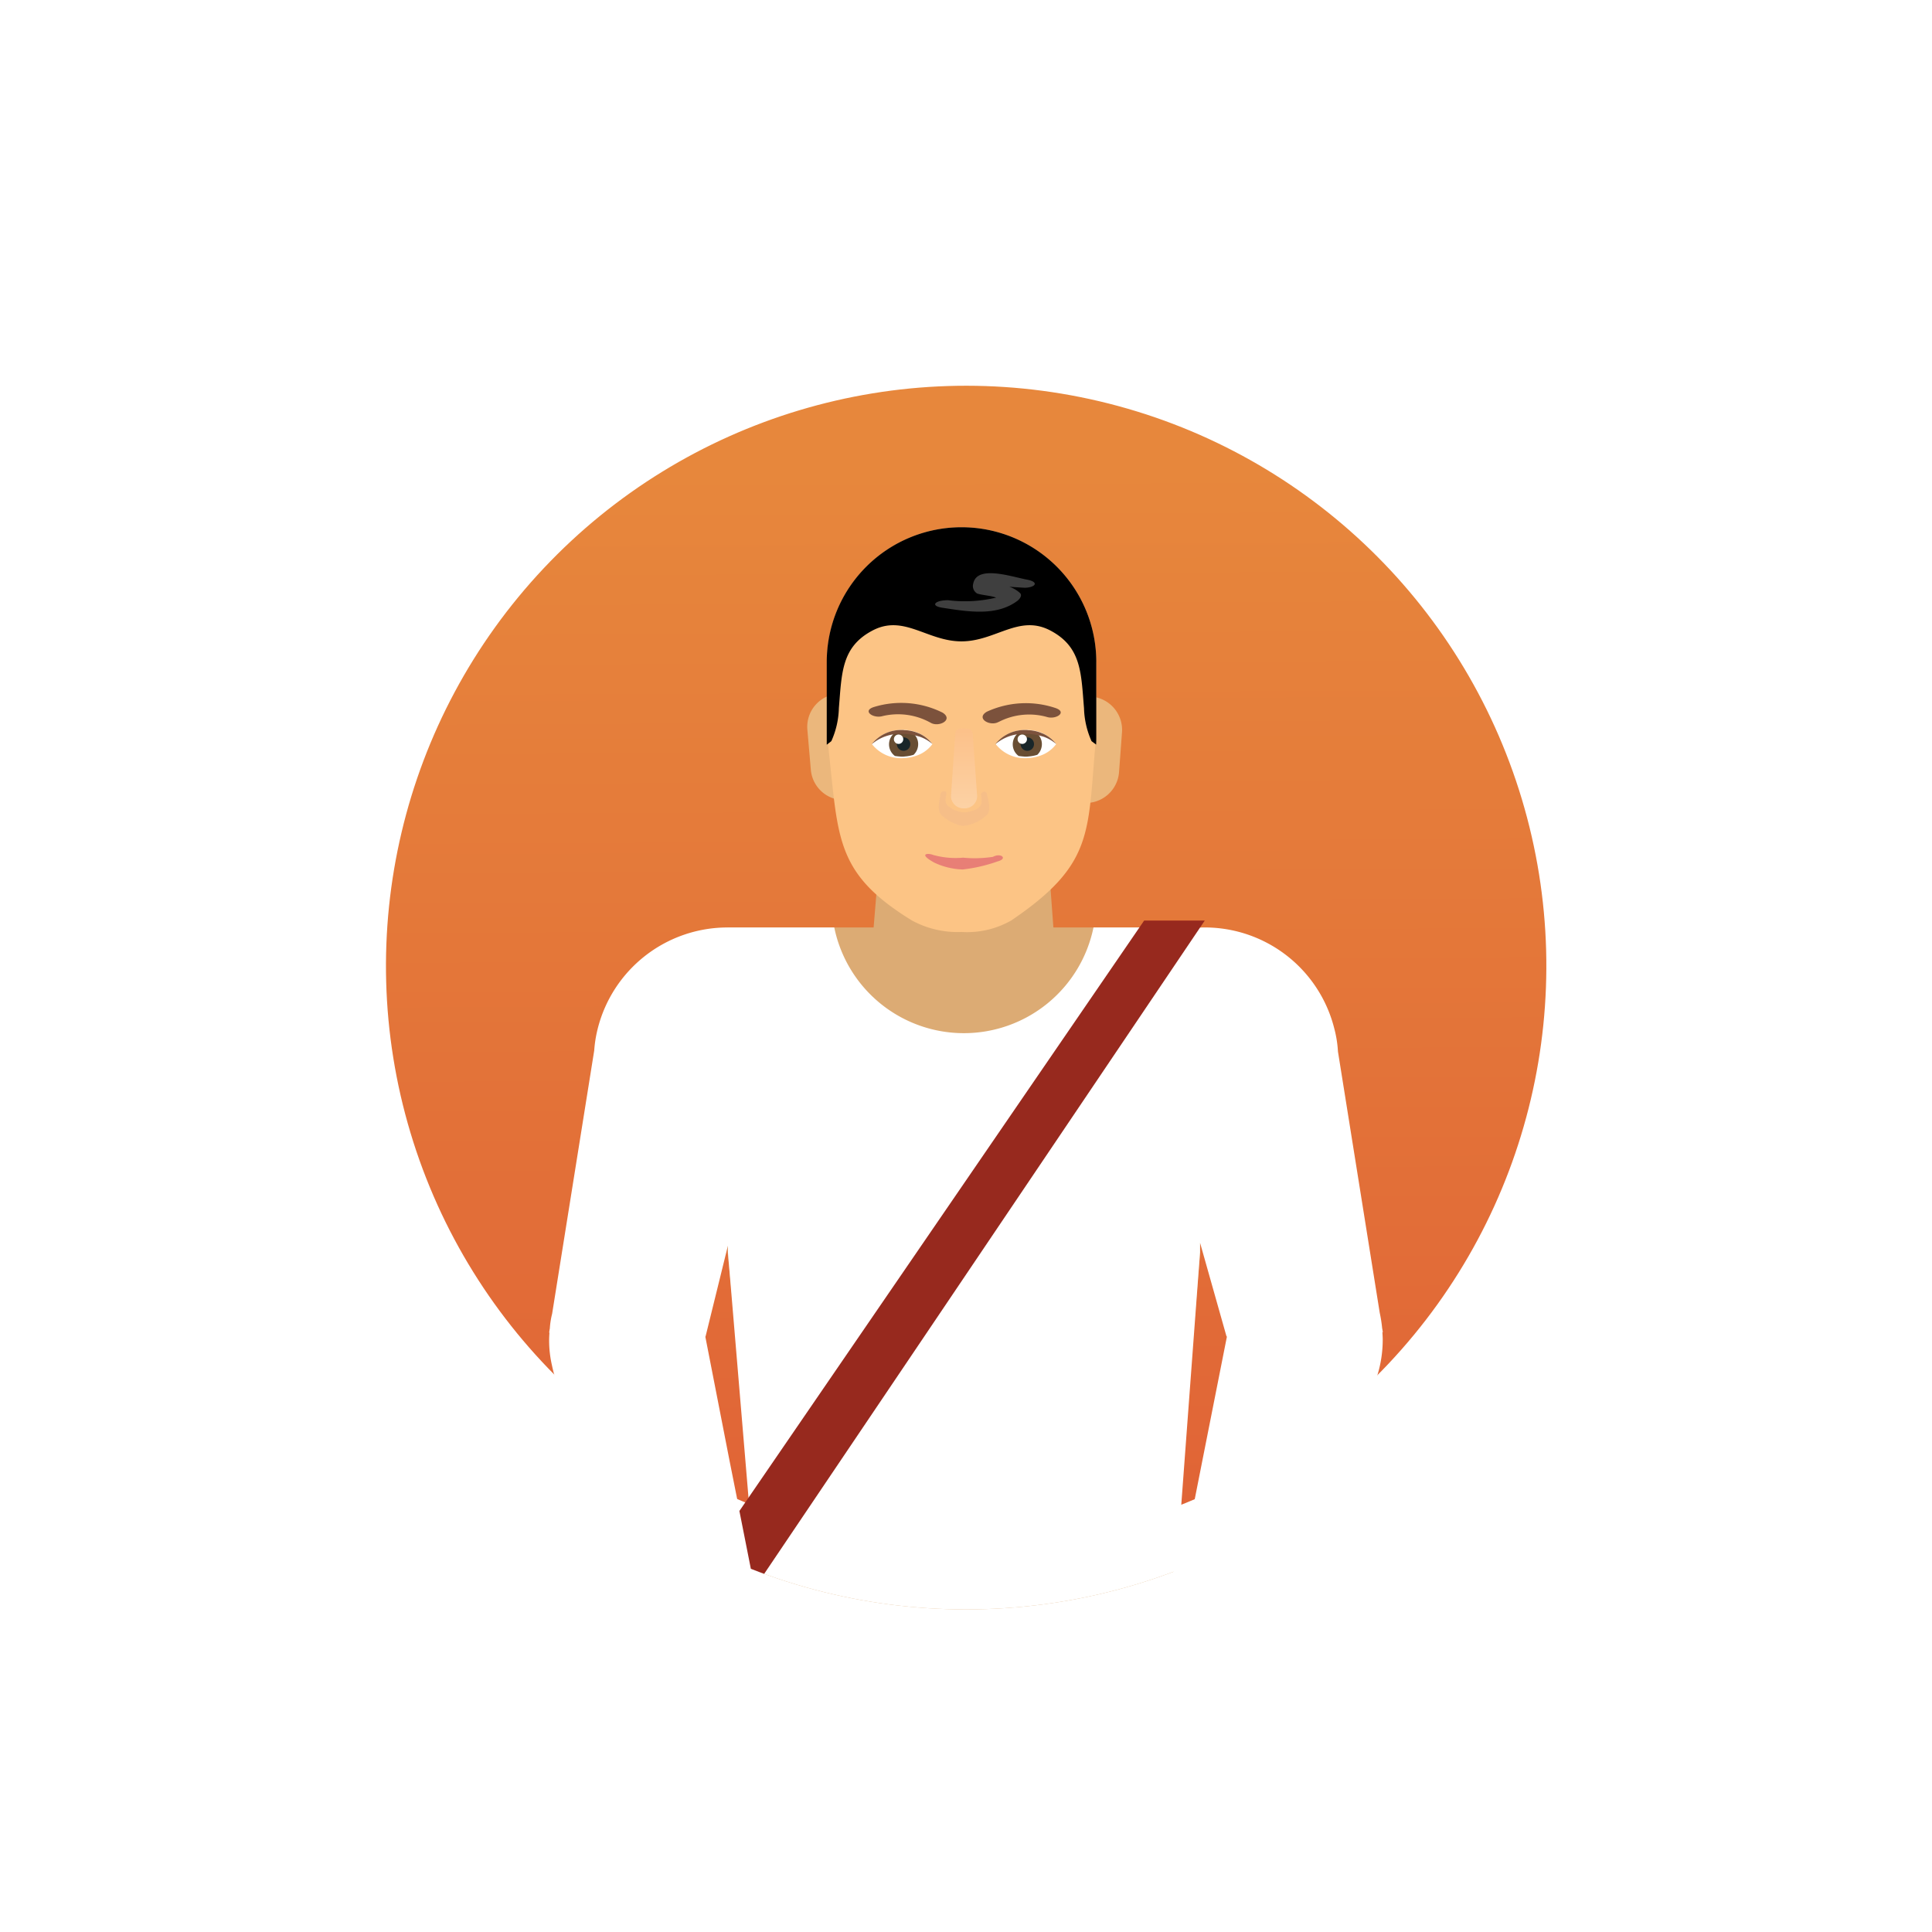
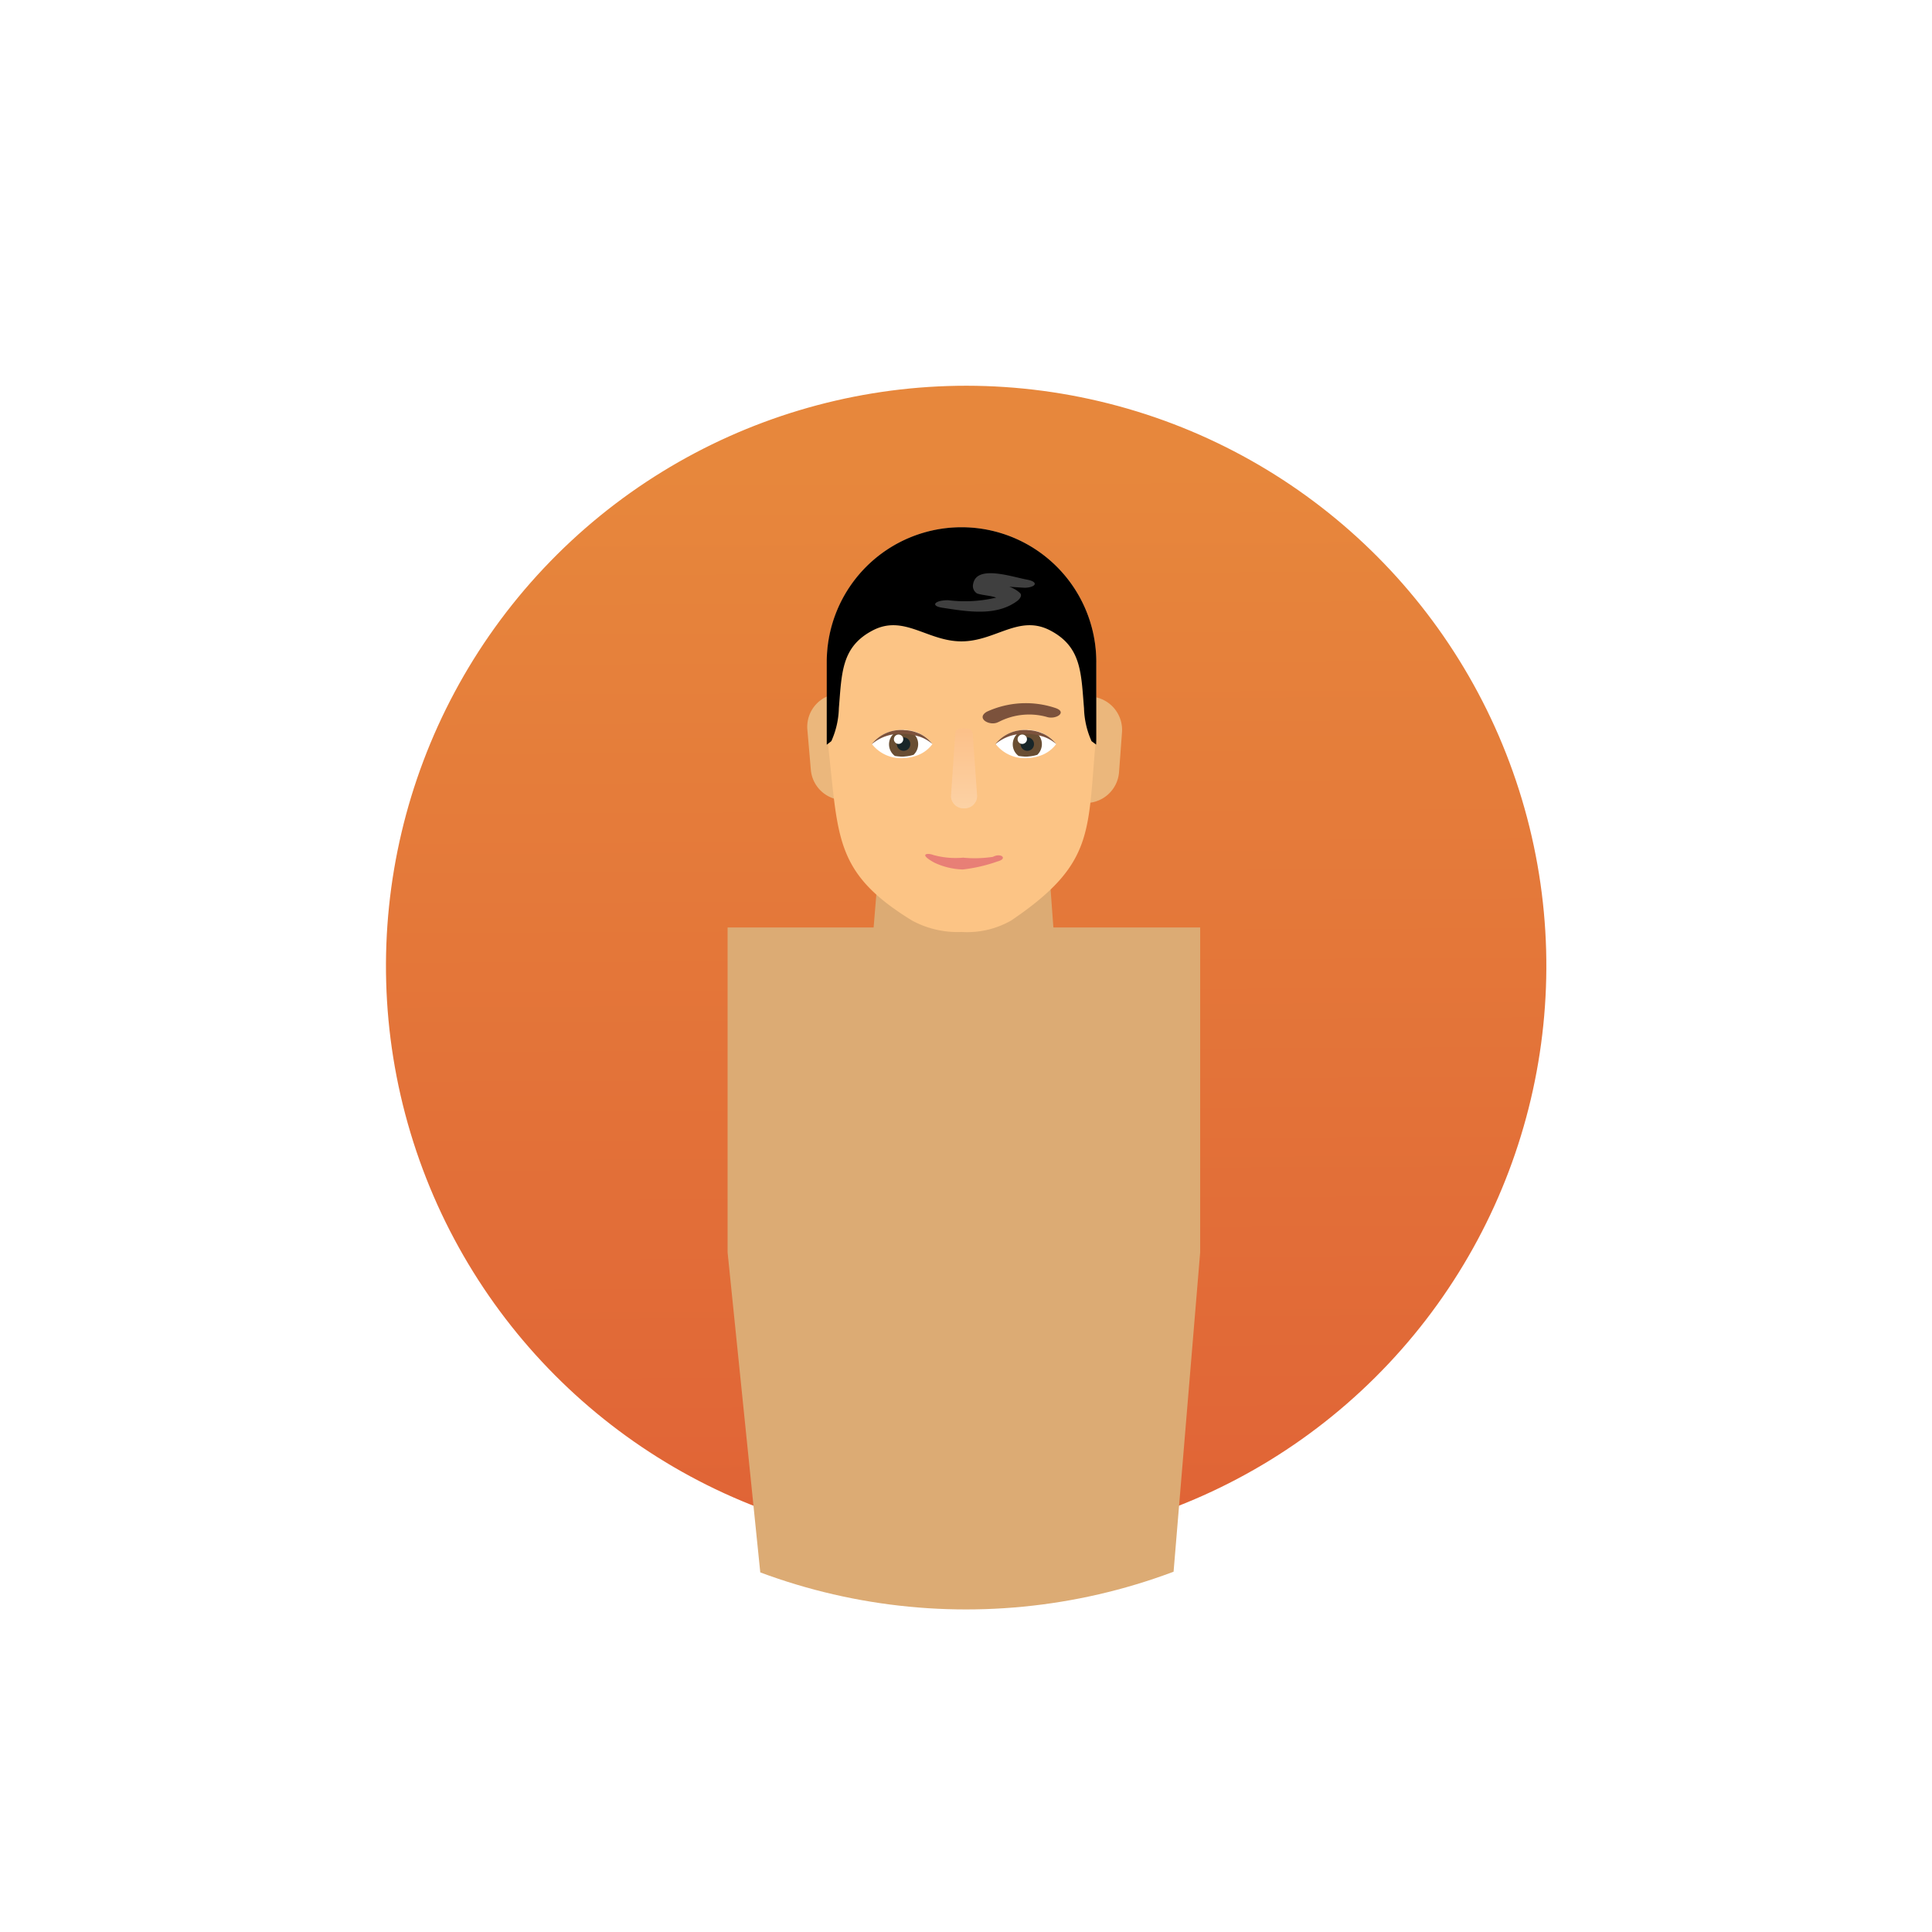
<svg xmlns="http://www.w3.org/2000/svg" width="108.225" height="108.225" viewBox="0 0 108.225 108.225">
  <defs>
    <linearGradient id="linear-gradient" x1="0.882" y1="0.41" x2="0.058" y2="0.604" gradientUnits="objectBoundingBox">
      <stop offset="0" stop-color="#e7873c" />
      <stop offset="1" stop-color="#e06336" />
    </linearGradient>
    <filter id="Ellipse_402" x="0" y="0" width="108.225" height="108.225" filterUnits="userSpaceOnUse">
      <feOffset dy="-3" input="SourceAlpha" />
      <feGaussianBlur stdDeviation="3" result="blur" />
      <feFlood flood-opacity="0.161" />
      <feComposite operator="in" in2="blur" />
      <feComposite in="SourceGraphic" />
    </filter>
    <clipPath id="clip-path">
      <ellipse id="Ellipse_408" data-name="Ellipse 408" cx="33.044" cy="33.044" rx="33.044" ry="33.044" />
    </clipPath>
    <linearGradient id="linear-gradient-2" x1="0.5" y1="1.001" x2="0.5" gradientUnits="objectBoundingBox">
      <stop offset="0" stop-color="#fee7d3" />
      <stop offset="1" stop-color="#fdbd90" />
    </linearGradient>
  </defs>
  <g id="Group_6813" data-name="Group 6813" transform="translate(627.023 -7278.464)">
    <g transform="matrix(1, 0, 0, 1, -627.02, 7278.46)" filter="url(#Ellipse_402)">
      <circle id="Ellipse_402-2" data-name="Ellipse 402" cx="35" cy="35" r="35" transform="translate(12.01 83.13) rotate(-76.71)" stroke="#fff" stroke-width="5" fill="url(#linear-gradient)" />
    </g>
    <g id="Group_6462" data-name="Group 6462" transform="translate(-605.954 7302.532)">
      <g id="Group_6461" data-name="Group 6461" transform="translate(0 0)" clip-path="url(#clip-path)">
        <path id="Path_25315" data-name="Path 25315" d="M41.954,31.8H31.83l.422-5.113h9.326Z" transform="translate(-3.99 -3.568)" fill="#dcab74" />
        <path id="Path_25316" data-name="Path 25316" d="M50.178,82.672l-1.625,51.237H39.292L36.024,88.115l-3.2,45.794H23.485L22.127,90.74l-.257-8.068.184-.486,2.561-6.673.009-.009.11-.294.129-.33L25,74.53H47.048l.275.716Z" transform="translate(-3.173 -7.496)" fill="#505d74" />
        <path id="Path_25317" data-name="Path 25317" d="M24.357,75.6,21.8,82.273a9.091,9.091,0,0,1-3.057-5.342Z" transform="translate(-2.916 -7.584)" fill="#fcc485" />
        <path id="Path_25318" data-name="Path 25318" d="M55.357,76.843a9.391,9.391,0,0,1-3.093,5.388L49.74,75.668l.1-.138Z" transform="translate(-5.461 -7.578)" fill="#fcc485" />
        <path id="Path_25319" data-name="Path 25319" d="M49.422,31.88v18.2L47.678,71.028H25.089L22.95,50.082V31.88Z" transform="translate(-3.261 -3.994)" fill="#dcab74" />
        <rect id="Rectangle_2188" data-name="Rectangle 2188" width="6.049" height="2.13" transform="translate(29.767 67.034)" fill="#be7a5e" />
        <path id="Path_25320" data-name="Path 25320" d="M32.048,76.66H25.54L26,74.53h6.049Z" transform="translate(-3.474 -7.496)" fill="#be7a5e" />
        <path id="Path_25321" data-name="Path 25321" d="M48.6,76.66H41.94V74.53H48Z" transform="translate(-4.82 -7.496)" fill="#be7a5e" />
        <g id="Group_6452" data-name="Group 6452" transform="translate(9.693 27.886)">
          <path id="Path_25322" data-name="Path 25322" d="M53.409,56.848,53.4,56.82Z" transform="translate(-15.454 -33.928)" fill="#3cb6d3" />
-           <path id="Path_25323" data-name="Path 25323" d="M58.762,54.57l-.028-.184a.034.034,0,0,0-.009-.028,7.189,7.189,0,0,0-.138-.89l-2.341-14.64a6.4,6.4,0,0,0-.2-1.267,7.484,7.484,0,0,0-7.27-5.682,2.238,2.238,0,0,0-.248.009V31.88H42.552a7.412,7.412,0,0,1-14.521,0H22.056a7.5,7.5,0,0,0-7.279,5.682l-.009.037a6.971,6.971,0,0,0-.184,1.175l-2.35,14.7c-.009.009-.009.009,0,.018a4.436,4.436,0,0,0-.138.872.034.034,0,0,0-.009.028l-.028.184h.018c-.009.138-.018.275-.018.422a6.193,6.193,0,0,0,.165,1.441,6.1,6.1,0,0,0,.386,1.221v.009l4.635,14.622.376,1.184.569-.138L23.809,72l.009-.009.349-.083L24.13,71.7l22.387.037h.174l-.037.174L53.2,73.461l5.012-15.815v-.009a6.991,6.991,0,0,0,.386-1.221,6.731,6.731,0,0,0,.156-1.441c0-.138-.009-.275-.018-.422h.028Zm-36.6,7.169L20.808,54.8h.009l.009-.028,1.248-5.067v.376L23.7,69.459Zm26.49,0-1.6,8.1,1.469-19.762V49.54l1.478,5.232h.009l.009.028h.009Z" transform="translate(-12.06 -31.88)" fill="#fff" />
        </g>
        <path id="Path_25324" data-name="Path 25324" d="M33.024,140H23.57a4.727,4.727,0,0,1,9.454,0Z" transform="translate(-3.312 -12.484)" fill="#e5e5e5" />
        <rect id="Rectangle_2189" data-name="Rectangle 2189" width="9.454" height="1.432" transform="translate(20.267 127.514)" fill="#a47d4d" />
        <path id="Path_25325" data-name="Path 25325" d="M50.244,140H40.79a4.727,4.727,0,0,1,9.454,0Z" transform="translate(-4.726 -12.484)" fill="#e5e5e5" />
-         <rect id="Rectangle_2190" data-name="Rectangle 2190" width="9.454" height="1.432" transform="translate(36.064 127.514)" fill="#a47d4d" />
-         <path id="Path_25326" data-name="Path 25326" d="M46.342,31.46,23.67,64.532l.854,4.314L49.738,31.46Z" transform="translate(-3.32 -3.96)" fill="#97291e" />
        <path id="Path_25327" data-name="Path 25327" d="M21.719,90.852a5.313,5.313,0,0,1-4.727-5.287,33.9,33.9,0,0,1,.652-9.665l.376,1.184.569-.138a9.091,9.091,0,0,0,3.057,5.342l-.184.486Z" transform="translate(-2.764 -7.609)" fill="#664a40" />
        <path id="Path_25328" data-name="Path 25328" d="M31.73,21.548a1.858,1.858,0,0,1-1.7,2.019h0a1.858,1.858,0,0,1-2.019-1.7l-.193-2.23a1.858,1.858,0,0,1,1.7-2.019h0a1.863,1.863,0,0,1,2.019,1.7Z" transform="translate(-3.66 -2.823)" fill="#ebb77c" />
        <path id="Path_25329" data-name="Path 25329" d="M42.78,21.746a1.87,1.87,0,0,0,1.726,2h0a1.87,1.87,0,0,0,2-1.726l.165-2.23a1.87,1.87,0,0,0-1.726-2h0a1.87,1.87,0,0,0-2,1.726Z" transform="translate(-4.889 -2.837)" fill="#ebb77c" />
        <path id="Path_25330" data-name="Path 25330" d="M44.1,15v4.075c-.514,5.416,0,7.178-4.764,10.409a4.976,4.976,0,0,1-2.781.643,5.344,5.344,0,0,1-2.781-.643c-4.507-2.772-4.085-4.764-4.764-10.409V15A7.545,7.545,0,1,1,44.1,15Z" transform="translate(-3.759 -1.989)" fill="#fcc485" />
        <path id="Path_25331" data-name="Path 25331" d="M44.1,15.005v4.075c0,.156,0,.34-.009.551l-.257-.193a4.821,4.821,0,0,1-.422-1.845c-.165-1.983-.138-3.442-1.9-4.36-1.744-.909-3.057.615-4.966.615s-3.222-1.524-4.966-.615c-1.762.918-1.735,2.377-1.9,4.36a4.773,4.773,0,0,1-.422,1.845l-.257.2c0-.22,0-.4,0-.56V15.005a7.55,7.55,0,0,1,15.1,0Z" transform="translate(-3.758 -1.989)" />
        <g id="Group_6454" data-name="Group 6454" transform="translate(27.775 16.825)">
          <g id="Group_6453" data-name="Group 6453" transform="translate(0 0)">
            <path id="Path_25332" data-name="Path 25332" d="M35.147,20.619a1.852,1.852,0,0,1-.78.606,2.448,2.448,0,0,1-.743.174c-.055,0-.11.009-.165.009a2.069,2.069,0,0,1-1.7-.789,2.082,2.082,0,0,1,1.7-.789H33.6c.046,0,.092.009.138.009a2.133,2.133,0,0,1,.652.174h0A2.031,2.031,0,0,1,35.147,20.619Z" transform="translate(-31.76 -19.83)" fill="#fff" />
            <path id="Path_25333" data-name="Path 25333" d="M34.434,20.628a.816.816,0,0,1-.257.6,2.17,2.17,0,0,1-.486.092.891.891,0,0,1-.156.009H33.47c-.11-.009-.229-.018-.34-.037a.808.808,0,0,1,0-1.3c.11-.018.22-.028.33-.037a.179.179,0,0,1,.064-.009h.009a.564.564,0,0,1,.128.009c.046,0,.092.009.129.009a1.806,1.806,0,0,1,.321.055h.009a.155.155,0,0,0,.046.018h.009v.009A.777.777,0,0,1,34.434,20.628Z" transform="translate(-31.845 -19.839)" fill="#694e33" />
            <path id="Path_25334" data-name="Path 25334" d="M34.033,20.656a.372.372,0,0,1-.376.376.376.376,0,1,1,.376-.376Z" transform="translate(-31.885 -19.867)" fill="#192629" />
            <path id="Path_25335" data-name="Path 25335" d="M33.623,20.386a.262.262,0,0,1-.523,0,.262.262,0,1,1,.523,0Z" transform="translate(-31.87 -19.854)" fill="#fff" />
          </g>
          <path id="Path_25336" data-name="Path 25336" d="M35.147,20.619h0a2.076,2.076,0,0,0-.762-.431h-.009a3.414,3.414,0,0,0-.652-.129.608.608,0,0,0-.138-.009h-.138a2.42,2.42,0,0,0-1.689.569V20.61a2.083,2.083,0,0,1,1.689-.78.65.65,0,0,1,.138.009H33.6c.046,0,.092.009.138.009a2.132,2.132,0,0,1,.652.174h.009A1.963,1.963,0,0,1,35.147,20.619Z" transform="translate(-31.76 -19.83)" fill="#7c523c" />
        </g>
        <g id="Group_6456" data-name="Group 6456" transform="translate(34.696 16.825)">
          <g id="Group_6455" data-name="Group 6455" transform="translate(0.009 0)">
            <path id="Path_25337" data-name="Path 25337" d="M42.7,20.619a1.852,1.852,0,0,1-.78.606,2.448,2.448,0,0,1-.743.174c-.055,0-.11.009-.165.009a2.069,2.069,0,0,1-1.7-.789,2.082,2.082,0,0,1,1.7-.789h.138c.046,0,.092.009.138.009a2.132,2.132,0,0,1,.652.174h0A2.031,2.031,0,0,1,42.7,20.619Z" transform="translate(-39.31 -19.83)" fill="#fff" />
            <path id="Path_25338" data-name="Path 25338" d="M41.984,20.628a.816.816,0,0,1-.257.6,2.17,2.17,0,0,1-.486.092.891.891,0,0,1-.156.009H41.02c-.11-.009-.229-.018-.34-.037a.808.808,0,0,1,0-1.3c.11-.018.22-.028.33-.037a.179.179,0,0,1,.064-.009h.009a.564.564,0,0,1,.129.009c.046,0,.092.009.129.009a1.806,1.806,0,0,1,.321.055h.009a.155.155,0,0,0,.046.018h.009v.009A.777.777,0,0,1,41.984,20.628Z" transform="translate(-39.395 -19.839)" fill="#694e33" />
            <path id="Path_25339" data-name="Path 25339" d="M41.583,20.656a.372.372,0,0,1-.376.376.376.376,0,1,1,.376-.376Z" transform="translate(-39.435 -19.867)" fill="#192629" />
            <path id="Path_25340" data-name="Path 25340" d="M41.173,20.386a.262.262,0,0,1-.523,0,.262.262,0,1,1,.523,0Z" transform="translate(-39.42 -19.854)" fill="#fff" />
          </g>
          <path id="Path_25341" data-name="Path 25341" d="M42.7,20.619h0a2.076,2.076,0,0,0-.762-.431h-.009a3.414,3.414,0,0,0-.652-.129.608.608,0,0,0-.138-.009h-.147a2.42,2.42,0,0,0-1.689.569V20.61a2.083,2.083,0,0,1,1.689-.78.65.65,0,0,1,.138.009h.009c.046,0,.092.009.138.009a2.132,2.132,0,0,1,.652.174h.009A1.927,1.927,0,0,1,42.7,20.619Z" transform="translate(-39.3 -19.83)" fill="#7c523c" />
        </g>
        <path id="Path_25342" data-name="Path 25342" d="M40.751,10.618c-.872-.165-2.79-.826-3,.22a.487.487,0,0,0,.22.56c.3.1.725.11,1.065.229a7.587,7.587,0,0,1-2.689.147c-.725-.009-1.046.312-.321.422,1.386.211,3.011.5,4.195-.386.11-.083.3-.3.147-.441a1.646,1.646,0,0,0-.6-.349c.395.028.8.055.9.055C41.255,11.049,41.448,10.746,40.751,10.618Z" transform="translate(-4.301 -2.219)" fill="#3f3f3f" />
        <g id="Group_6457" data-name="Group 6457" transform="translate(33.976 15.332)">
          <path id="Path_25343" data-name="Path 25343" d="M39.41,19.247a3.706,3.706,0,0,1,2.689-.285c.514.174,1.193-.266.486-.5a5.22,5.22,0,0,0-3.837.211c-.643.376.193.844.661.569Z" transform="translate(-38.515 -18.204)" fill="#7c523c" />
        </g>
        <g id="Group_6458" data-name="Group 6458" transform="translate(27.59 15.315)">
-           <path id="Path_25344" data-name="Path 25344" d="M35.02,19.282a3.747,3.747,0,0,0-2.68-.367c-.523.156-1.184-.3-.468-.514a5.2,5.2,0,0,1,3.828.321c.633.4-.22.844-.679.56Z" transform="translate(-31.558 -18.185)" fill="#7c523c" />
-         </g>
+           </g>
        <g id="Group_6459" data-name="Group 6459" transform="translate(30.759 23.767)">
          <path id="Path_25345" data-name="Path 25345" d="M35.515,27.877a3.973,3.973,0,0,0,1.6.386,8.746,8.746,0,0,0,1.946-.45c.6-.156.193-.5-.257-.257a6.765,6.765,0,0,1-1.671.046,4.672,4.672,0,0,1-1.689-.156c-.257-.11-.863-.083.073.431Z" transform="translate(-35.011 -27.393)" fill="#e87f76" />
        </g>
        <g id="Group_6460" data-name="Group 6460" transform="translate(31.518 20.255)" opacity="0.54">
-           <path id="Path_25346" data-name="Path 25346" d="M35.941,23.707c-.064.395-.257,1.01.138,1.267a2.259,2.259,0,0,0,1.092.532,2.11,2.11,0,0,0,1.294-.56c.349-.229.138-.863.064-1.248-.037-.184-.358-.11-.321.083a1.288,1.288,0,0,1,.018.459c-.064.386-.743.5-.982.514a1.549,1.549,0,0,1-.872-.349c-.229-.193-.147-.441-.11-.688.046-.211-.294-.184-.321-.009Z" transform="translate(-35.837 -23.567)" fill="#f0b98b" />
-         </g>
+           </g>
        <path id="Path_25347" data-name="Path 25347" d="M38.049,23.548a.7.7,0,0,1-.734.661h0a.7.7,0,0,1-.734-.661l.229-3.341c0-.367.092-.486.5-.486h0c.4,0,.5.11.5.477Z" transform="translate(-4.38 -2.996)" opacity="0.41" fill="url(#linear-gradient-2)" />
      </g>
    </g>
  </g>
</svg>